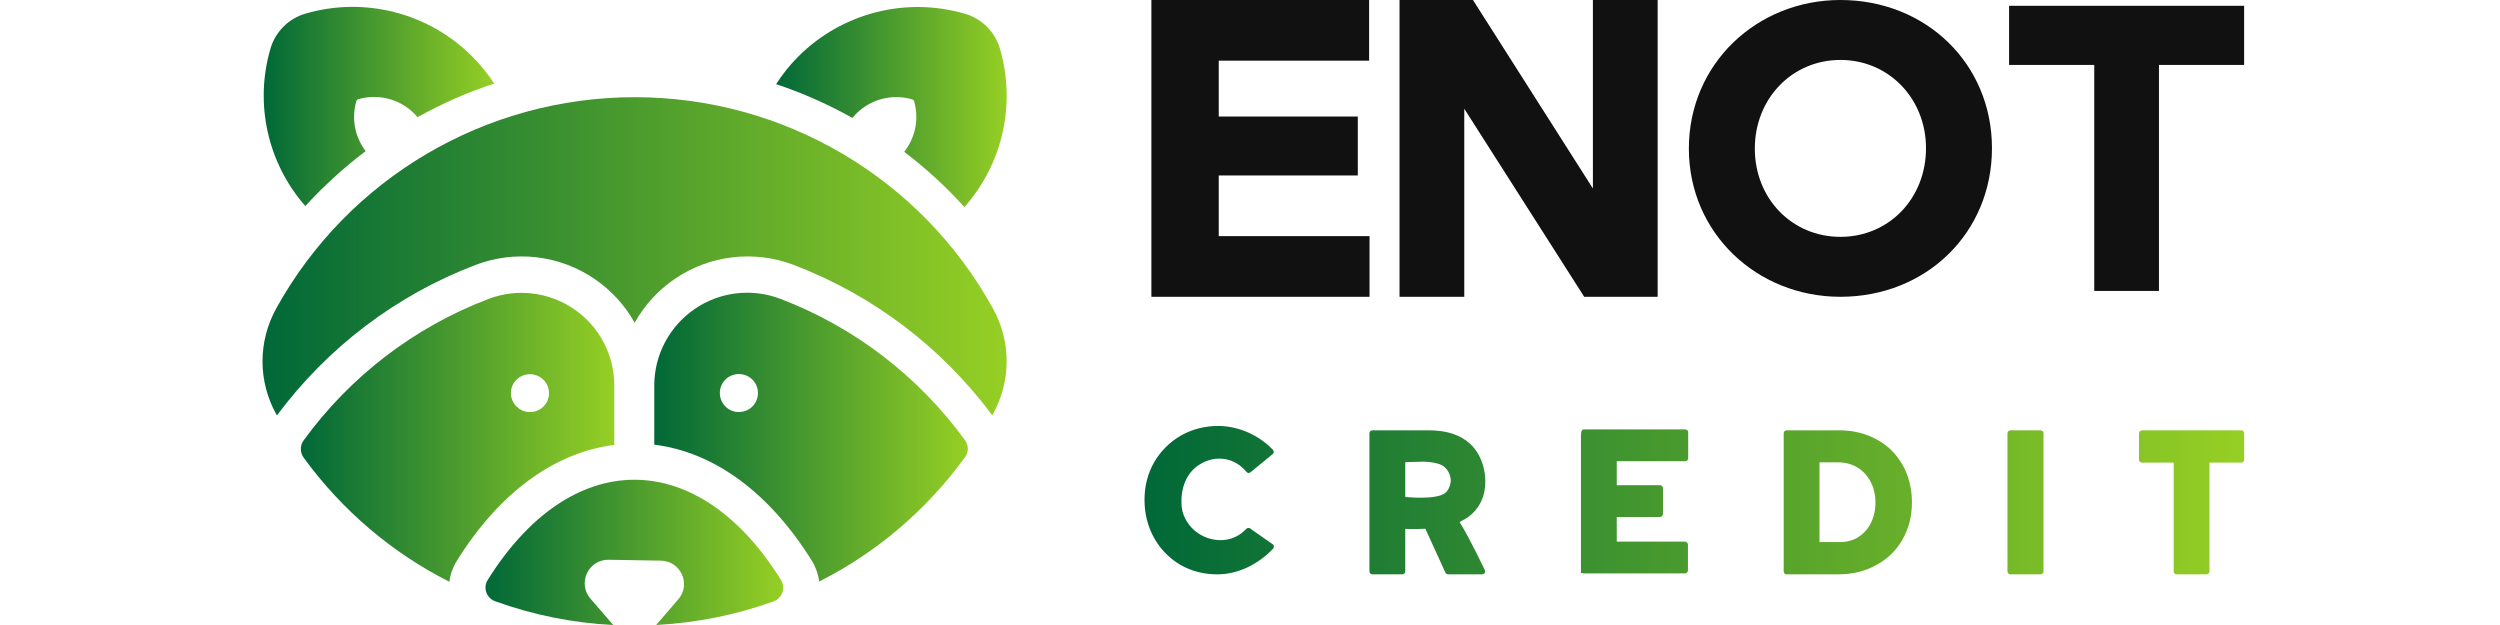
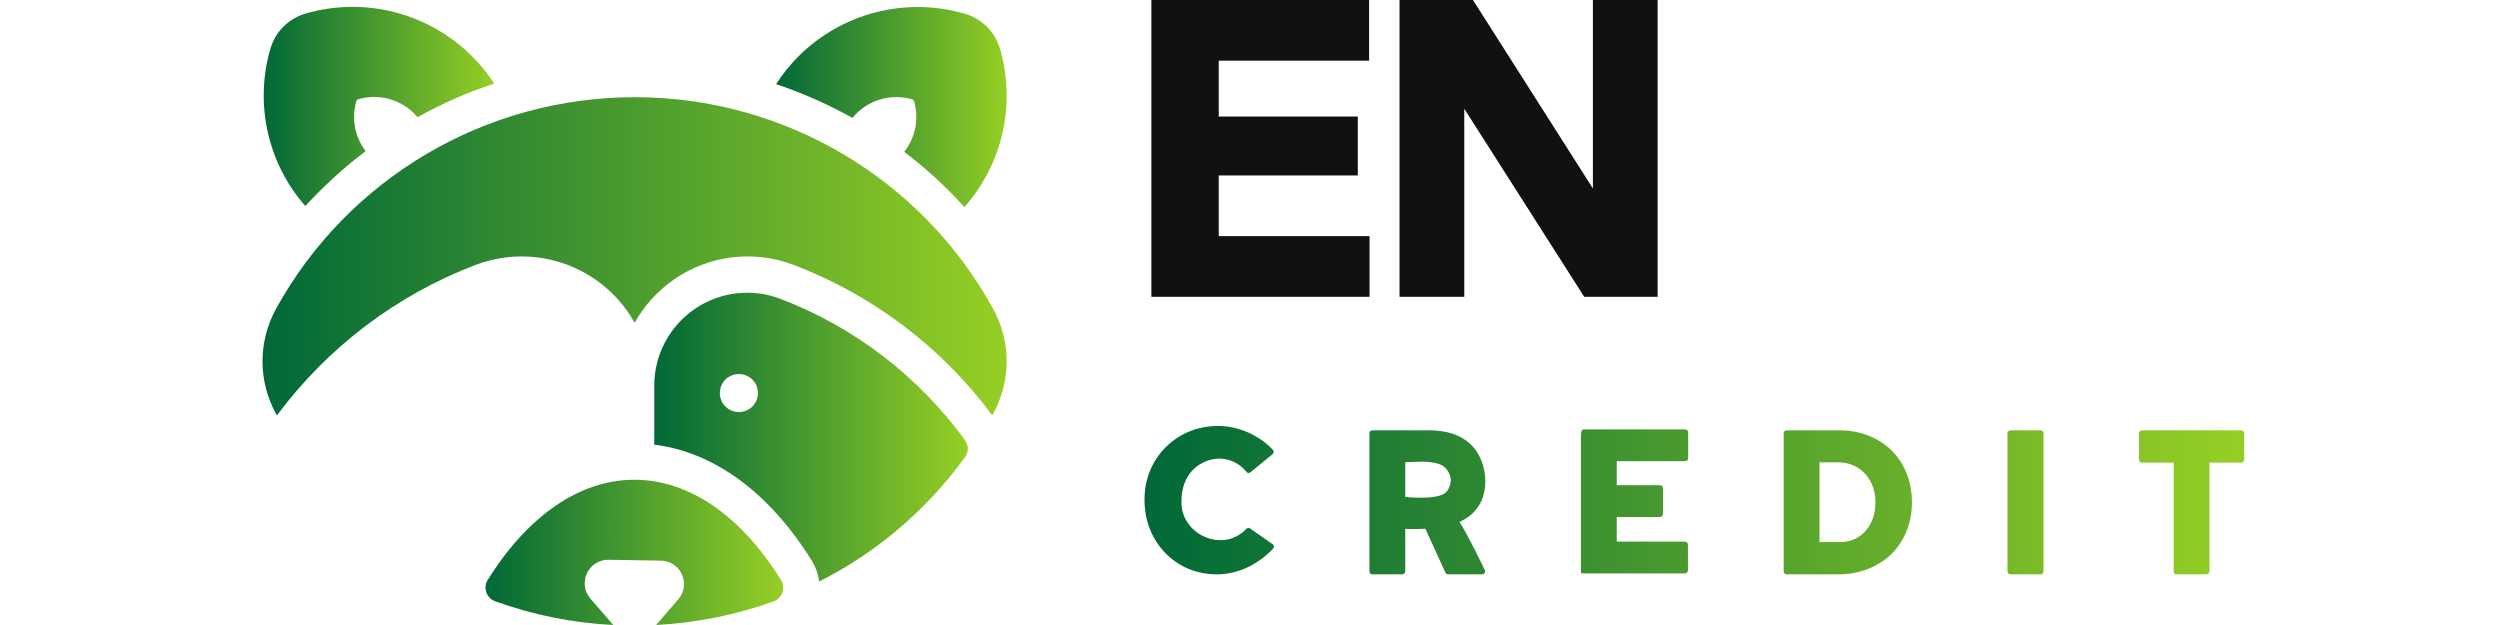
<svg xmlns="http://www.w3.org/2000/svg" width="200" height="50" viewBox="0 0 200 50" fill="none">
  <defs>
    <linearGradient id="paint0_linear_126_35" x1="24.068" y1="23.429" x2="49.143" y2="23.429" gradientUnits="userSpaceOnUse">
      <stop stop-color="#006838" />
      <stop offset="1" stop-color="#96CF24" />
    </linearGradient>
    <linearGradient id="paint1_linear_126_35" x1="52.342" y1="23.417" x2="77.427" y2="23.417" gradientUnits="userSpaceOnUse">
      <stop stop-color="#006838" />
      <stop offset="1" stop-color="#96CF24" />
    </linearGradient>
    <linearGradient id="paint2_linear_126_35" x1="38.84" y1="38.38" x2="62.656" y2="38.38" gradientUnits="userSpaceOnUse">
      <stop stop-color="#006838" />
      <stop offset="1" stop-color="#96CF24" />
    </linearGradient>
    <linearGradient id="paint3_linear_126_35" x1="62.089" y1="0.561" x2="80.535" y2="0.561" gradientUnits="userSpaceOnUse">
      <stop stop-color="#006838" />
      <stop offset="1" stop-color="#96CF24" />
    </linearGradient>
    <linearGradient id="paint4_linear_126_35" x1="21.097" y1="0.55" x2="39.535" y2="0.55" gradientUnits="userSpaceOnUse">
      <stop stop-color="#006838" />
      <stop offset="1" stop-color="#96CF24" />
    </linearGradient>
    <linearGradient id="paint5_linear_126_35" x1="21" y1="7.775" x2="80.531" y2="7.775" gradientUnits="userSpaceOnUse">
      <stop stop-color="#006838" />
      <stop offset="1" stop-color="#96CF24" />
    </linearGradient>
    <linearGradient id="paint6_linear_126_35" x1="91.56" y1="34.076" x2="179.533" y2="34.076" gradientUnits="userSpaceOnUse">
      <stop stop-color="#006838" />
      <stop offset="1" stop-color="#96CF24" />
    </linearGradient>
  </defs>
-   <path d="M45.921 24.73C43.909 23.35 41.35 23.048 39.07 23.918C33.149 26.179 28.031 30.088 24.286 35.237C23.995 35.643 23.995 36.188 24.286 36.605C27.368 40.838 31.358 44.225 35.953 46.544C36.022 45.964 36.22 45.396 36.534 44.886C39.919 39.435 44.351 36.188 49.143 35.596V30.865C49.154 28.406 47.945 26.11 45.921 24.73ZM42.397 32.964C41.559 32.964 40.873 32.291 40.873 31.445C40.873 30.598 41.559 29.937 42.397 29.937C43.234 29.937 43.92 30.61 43.92 31.456C43.92 32.303 43.234 32.964 42.397 32.964Z" fill="url(#paint0_linear_126_35)" />
  <path d="M77.21 35.225C73.465 30.088 68.358 26.168 62.426 23.906C60.146 23.037 57.587 23.338 55.575 24.718C53.551 26.11 52.342 28.395 52.342 30.841V35.573C57.134 36.165 61.554 39.412 64.95 44.862C65.264 45.373 65.462 45.941 65.532 46.521C70.138 44.201 74.116 40.815 77.198 36.582C77.501 36.176 77.501 35.631 77.21 35.225ZM59.111 32.964C58.274 32.964 57.587 32.291 57.587 31.445C57.587 30.598 58.262 29.925 59.111 29.925C59.96 29.925 60.635 30.598 60.635 31.445C60.635 32.291 59.949 32.964 59.111 32.964Z" fill="url(#paint1_linear_126_35)" />
  <path d="M62.484 46.405C59.274 41.233 55.11 38.38 50.748 38.38C46.398 38.38 42.234 41.233 39.012 46.405C38.825 46.706 38.791 47.066 38.907 47.391C39.023 47.715 39.279 47.982 39.605 48.098C42.652 49.2 45.828 49.838 49.061 50L47.235 47.889C46.177 46.66 47.061 44.758 48.689 44.781L52.865 44.851C54.459 44.874 55.308 46.741 54.261 47.947L52.493 50C55.715 49.826 58.867 49.2 61.891 48.11C62.217 47.994 62.473 47.727 62.589 47.402C62.705 47.066 62.67 46.695 62.484 46.405Z" fill="url(#paint2_linear_126_35)" />
  <path d="M68.196 9.433C68.289 9.317 68.394 9.201 68.51 9.085C69.673 7.925 71.383 7.485 72.976 7.949C73.046 7.972 73.104 8.03 73.128 8.099C73.535 9.514 73.232 11.01 72.337 12.147C74.07 13.457 75.687 14.942 77.152 16.565C80.2 13.133 81.293 8.355 80.002 3.913C79.606 2.544 78.548 1.489 77.175 1.095C72.453 -0.274 67.37 1.037 63.892 4.493C63.206 5.177 62.601 5.931 62.089 6.731C64.206 7.438 66.242 8.343 68.196 9.433Z" fill="url(#paint3_linear_126_35)" />
  <path d="M29.253 12.089C28.392 10.964 28.101 9.479 28.508 8.088C28.531 8.018 28.59 7.96 28.659 7.937C30.241 7.473 31.963 7.914 33.126 9.074C33.219 9.166 33.312 9.271 33.405 9.375C35.359 8.285 37.406 7.38 39.535 6.685C39.023 5.896 38.418 5.154 37.744 4.481C34.266 1.025 29.171 -0.285 24.46 1.083C23.088 1.477 22.029 2.533 21.634 3.901C20.343 8.32 21.424 13.063 24.425 16.484C25.903 14.872 27.52 13.399 29.253 12.089Z" fill="url(#paint4_linear_126_35)" />
  <path d="M22.157 33.23C26.217 27.78 31.695 23.616 38.046 21.193C41.21 19.986 44.781 20.404 47.584 22.329C48.922 23.245 50.004 24.44 50.771 25.82C51.539 24.451 52.621 23.245 53.958 22.329C56.762 20.404 60.321 19.986 63.496 21.193C69.836 23.616 75.326 27.768 79.385 33.23C79.397 33.196 79.42 33.172 79.432 33.138C80.897 30.482 80.897 27.316 79.432 24.672C73.686 14.246 62.705 7.775 50.783 7.775C38.837 7.775 27.857 14.258 22.099 24.672C20.634 27.328 20.634 30.494 22.099 33.138C22.122 33.172 22.134 33.207 22.157 33.23Z" fill="url(#paint5_linear_126_35)" />
  <path d="M97.384 45.948C96.293 45.948 95.295 45.69 94.407 45.173C93.52 44.639 92.817 43.92 92.318 43.017C91.819 42.113 91.56 41.099 91.56 39.975C91.56 38.887 91.819 37.873 92.336 36.97C92.854 36.085 93.575 35.366 94.463 34.85C95.369 34.334 96.385 34.076 97.458 34.076C98.271 34.076 99.066 34.26 99.843 34.592C100.619 34.942 101.285 35.403 101.84 35.993C101.914 36.085 101.914 36.214 101.84 36.306L100.083 37.744C100.028 37.8 99.972 37.837 99.898 37.837C99.824 37.837 99.751 37.8 99.713 37.744C98.771 36.602 97.254 36.362 95.979 37.154C94.869 37.837 94.463 39.09 94.518 40.344C94.573 41.616 95.498 42.703 96.718 43.072C97.828 43.404 98.918 43.146 99.713 42.298C99.769 42.261 99.824 42.224 99.898 42.242C99.972 42.242 100.028 42.261 100.065 42.316L101.858 43.57C101.932 43.662 101.932 43.791 101.858 43.883C101.267 44.51 100.564 45.026 99.787 45.395C98.992 45.763 98.179 45.948 97.384 45.948ZM109.794 45.948C109.646 45.948 109.554 45.837 109.554 45.708V34.666C109.554 34.537 109.646 34.426 109.794 34.426H114.306C115.711 34.426 116.82 34.776 117.597 35.495C118.743 36.528 119.131 38.482 118.577 39.92C118.373 40.436 118.022 40.915 117.578 41.265C117.319 41.468 117.042 41.616 116.765 41.763C117.56 43.017 118.761 45.56 118.761 45.56C118.78 45.597 118.817 45.653 118.817 45.708C118.817 45.837 118.706 45.948 118.577 45.948H115.84C115.766 45.948 115.674 45.892 115.637 45.819L114.028 42.298C113.455 42.334 113.011 42.316 112.42 42.316V45.708C112.42 45.837 112.309 45.948 112.179 45.948H109.794ZM112.42 39.754C112.42 39.754 114.749 40.012 115.563 39.477C115.877 39.274 116.062 38.777 116.062 38.408C116.044 38.002 115.84 37.578 115.507 37.32C115.156 37.026 114.287 36.933 113.843 36.933L112.42 36.97V39.754ZM126.476 45.948V34.906C126.476 34.445 126.568 34.352 126.716 34.352H134.814C134.944 34.352 135.055 34.445 135.055 34.574V36.657C135.055 36.786 134.944 36.896 134.814 36.896H129.341V38.814H132.799C132.928 38.814 133.039 38.924 133.039 39.053V41.118C133.039 41.247 132.928 41.358 132.799 41.358H129.341V43.33H134.796C134.925 43.33 135.036 43.441 135.036 43.57V45.634C135.036 45.763 134.925 45.874 134.796 45.874H126.716C126.568 45.874 126.476 45.763 126.476 45.948ZM142.935 45.948C142.787 45.948 142.695 45.837 142.695 45.708V34.666C142.695 34.537 142.787 34.426 142.935 34.426H147.132C148.241 34.426 149.258 34.666 150.146 35.164C151.033 35.643 151.717 36.325 152.217 37.21C152.697 38.076 152.956 39.072 152.956 40.178C152.956 41.302 152.697 42.298 152.198 43.164C151.699 44.049 150.996 44.731 150.09 45.21C149.203 45.708 148.167 45.948 147.04 45.948H142.935ZM145.561 43.367H147.188C147.724 43.367 148.223 43.238 148.648 42.98C149.073 42.703 149.425 42.334 149.665 41.855C149.905 41.376 150.035 40.823 150.035 40.196C150.035 39.588 149.905 39.016 149.647 38.537C149.388 38.039 149.036 37.671 148.593 37.394C148.149 37.136 147.631 36.989 147.077 36.989H145.561V43.367ZM160.837 45.948C160.707 45.948 160.596 45.837 160.596 45.708V34.666C160.596 34.537 160.707 34.426 160.837 34.426H163.24C163.37 34.426 163.481 34.537 163.481 34.666V45.708C163.481 45.837 163.37 45.948 163.24 45.948H160.837ZM174.116 45.948C173.987 45.948 173.894 45.837 173.894 45.708V37.007H171.361C171.232 37.007 171.121 36.915 171.121 36.786V34.666C171.121 34.537 171.232 34.426 171.361 34.426H179.293C179.441 34.426 179.533 34.537 179.533 34.666V36.786C179.533 36.915 179.441 37.007 179.293 37.007H176.76V45.708C176.76 45.837 176.649 45.948 176.52 45.948H174.116Z" fill="url(#paint6_linear_126_35)" />
  <path d="M92.111 23.743V0H109.528V4.853H97.5V9.324H108.624V14.038H97.5V18.891H109.563V23.743H92.111ZM126.737 23.743L117.142 8.7V23.743H111.962V0H117.837L127.432 15.078V0H132.612V23.743H126.737Z" fill="#111111" />
-   <path d="M147.233 23.743C140.553 23.743 135.109 18.648 135.109 11.888C135.109 5.095 140.553 0 147.233 0C154.08 0 159.357 5.095 159.357 11.855C159.357 18.648 154.08 23.743 147.233 23.743ZM147.233 18.948C151.107 18.948 154.08 15.884 154.08 11.855C154.08 7.892 151.107 4.795 147.233 4.795C143.358 4.795 140.386 7.892 140.386 11.888C140.386 15.884 143.358 18.948 147.233 18.948ZM172.717 23.277H167.54V5.195H160.726V0.466H179.53V5.195H172.717V23.277Z" fill="#111111" />
</svg>